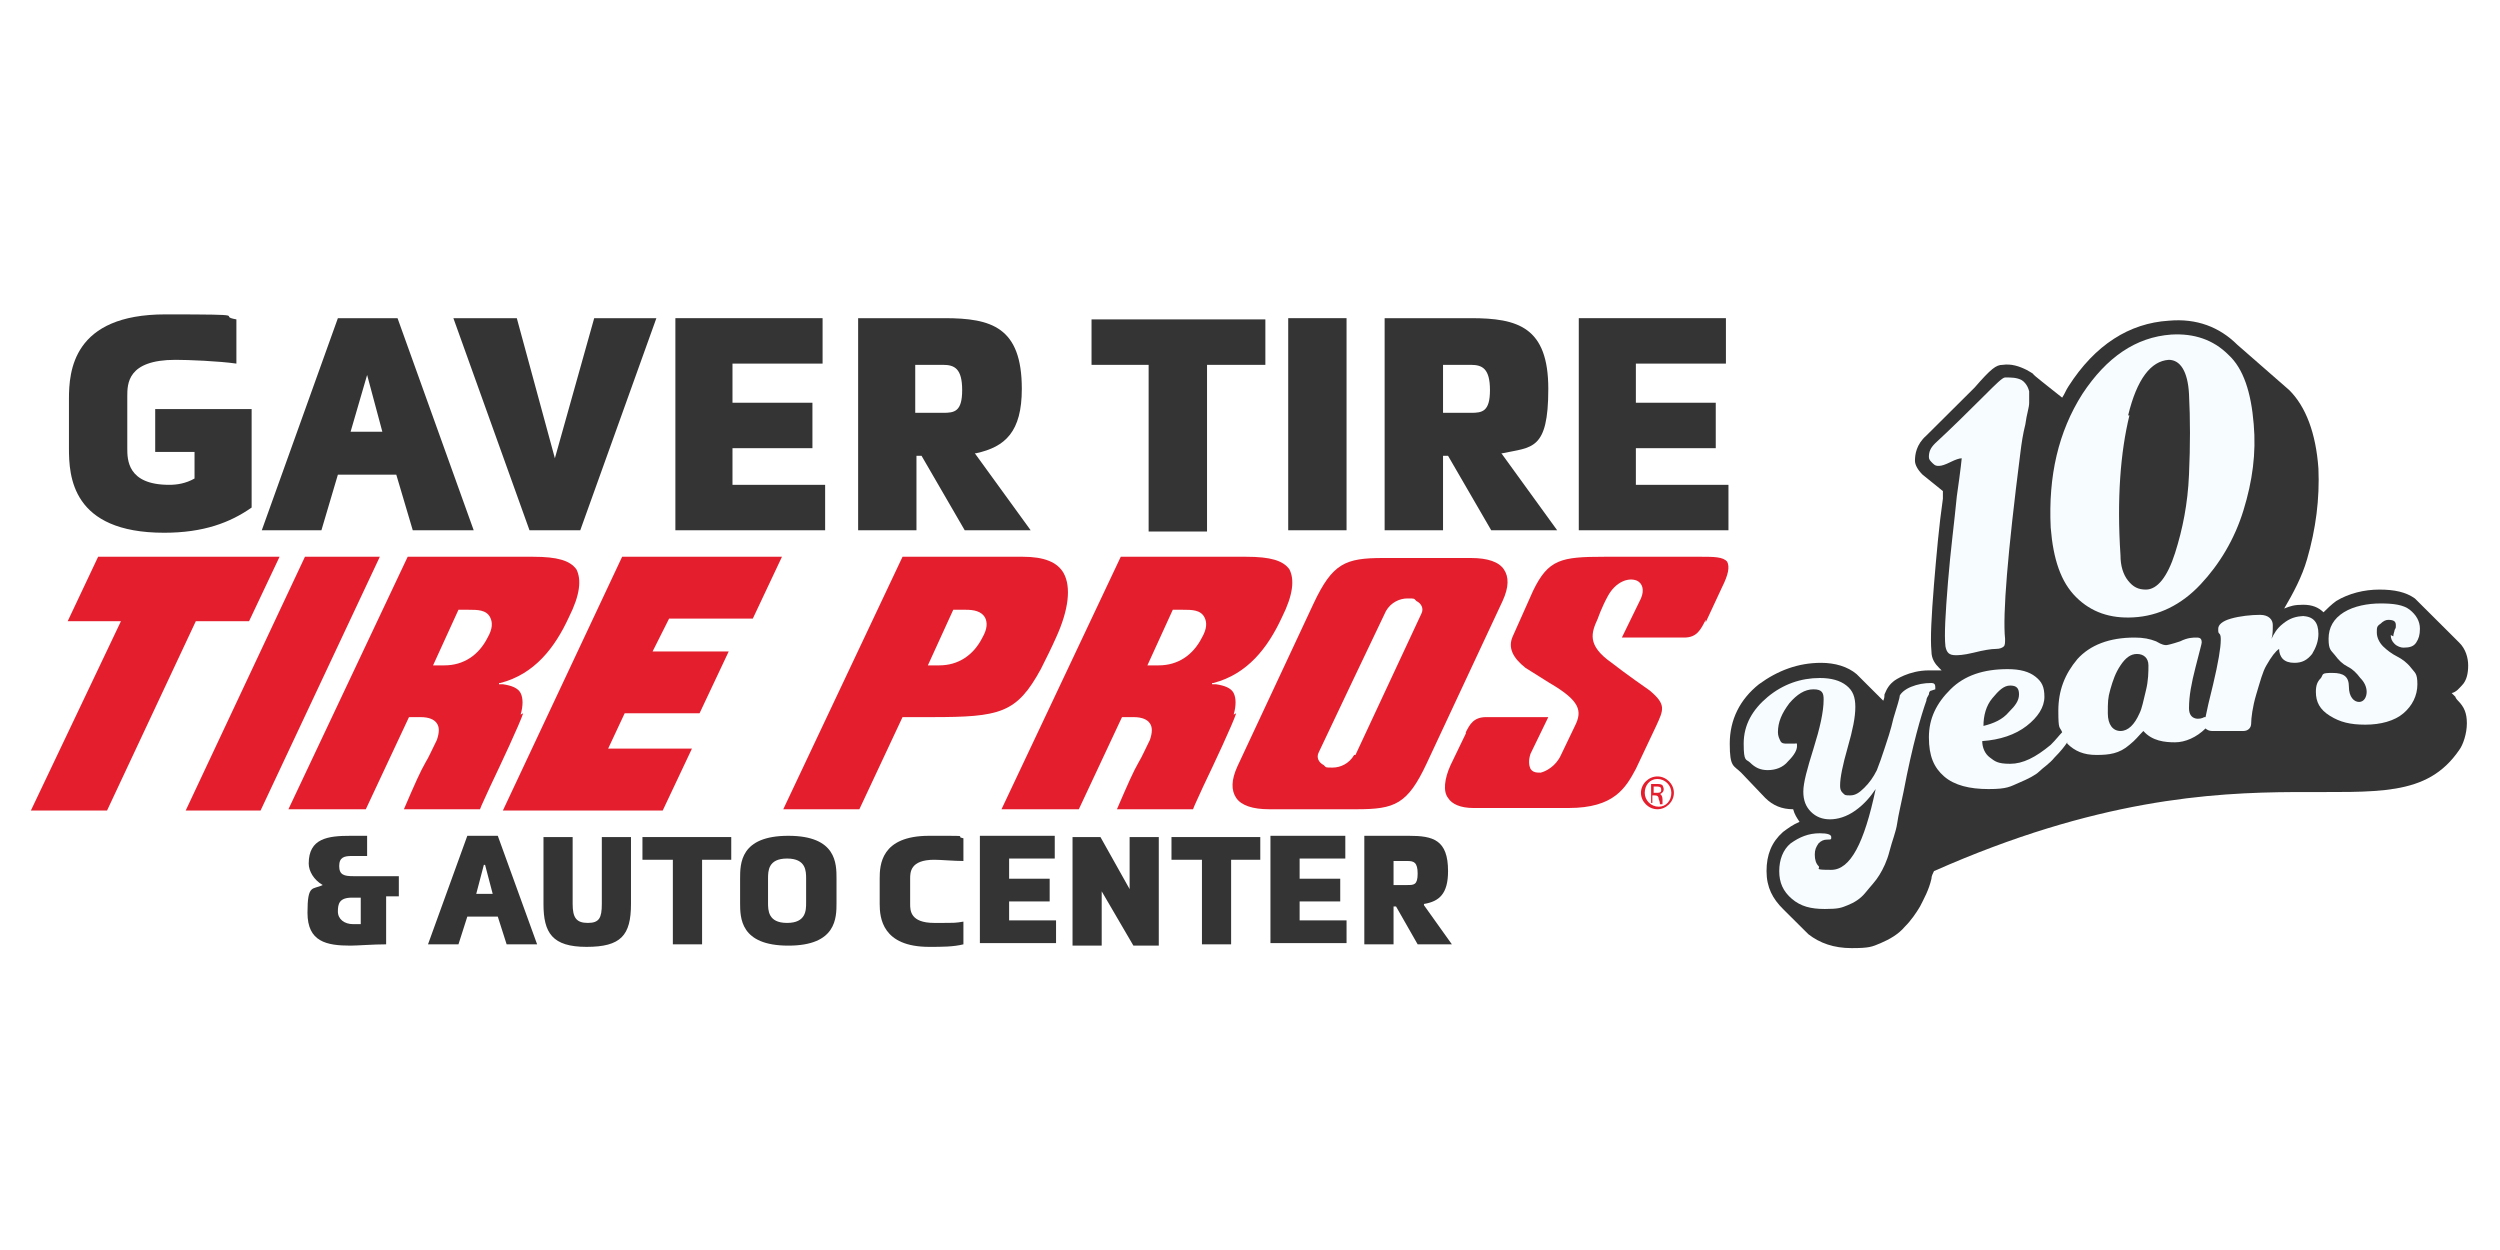
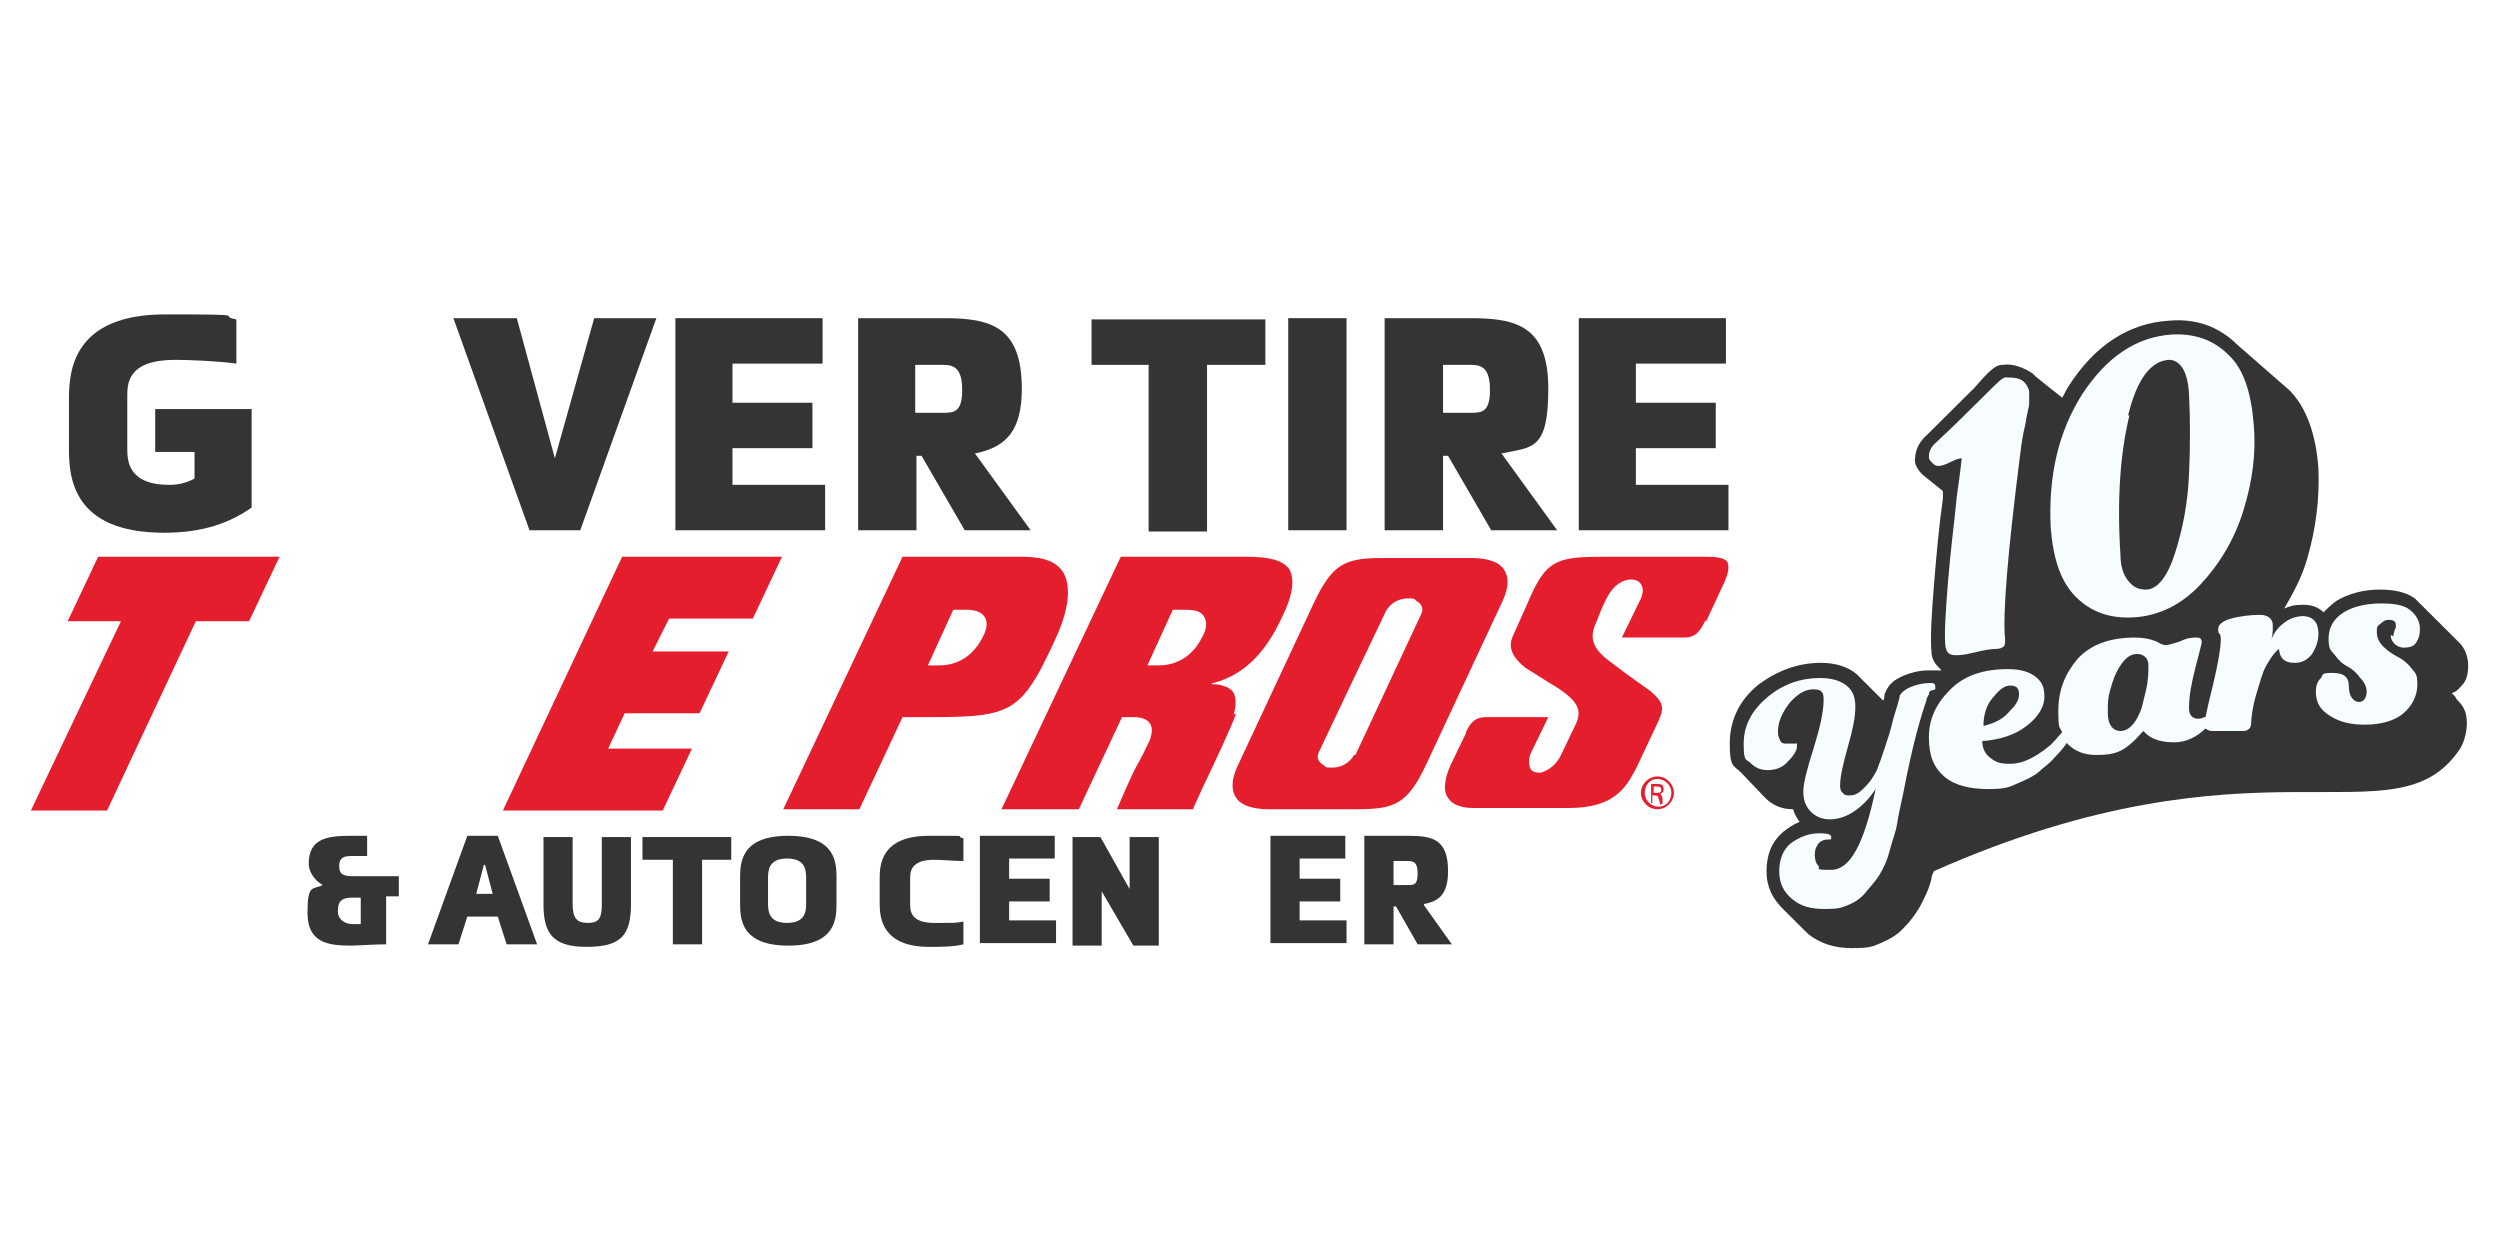
<svg xmlns="http://www.w3.org/2000/svg" width="200" zoomAndPan="magnify" viewBox="0 0 150 75" height="100" preserveAspectRatio="xMidYMid meet" version="1.0">
  <defs>
    <clipPath id="d3a2ed2da5">
      <path d="M 59.027 31.875 L 90.973 31.875 L 90.973 47.734 L 59.027 47.734 Z M 59.027 31.875 " clip-rule="nonzero" />
    </clipPath>
  </defs>
  <rect x="-15" width="180" fill="#ffffff" y="-7.5" height="90" fill-opacity="1" />
  <rect x="-15" width="180" fill="#ffffff" y="-7.5" height="90" fill-opacity="1" />
  <g clip-path="url(#d3a2ed2da5)">
    <path fill="#ffffff" d="M 59.027 31.875 L 90.996 31.875 L 90.996 47.734 L 59.027 47.734 Z M 59.027 31.875 " fill-opacity="1" fill-rule="nonzero" />
  </g>
  <path fill="#e41e2d" d="M 99.219 47.57 L 99.371 47.57 C 99.523 47.57 99.672 47.57 99.672 47.418 C 99.672 47.27 99.672 47.191 99.371 47.191 C 99.066 47.191 99.293 47.191 99.219 47.191 Z M 99.219 48.176 L 99.066 48.176 L 99.066 47.039 C 99.141 47.039 99.219 47.039 99.371 47.039 C 99.523 47.039 99.672 47.039 99.75 47.117 C 99.75 47.117 99.824 47.27 99.824 47.344 C 99.824 47.496 99.75 47.57 99.598 47.648 C 99.672 47.648 99.75 47.797 99.75 47.949 C 99.75 48.102 99.75 48.176 99.75 48.254 L 99.598 48.254 C 99.598 48.254 99.598 48.102 99.523 47.949 C 99.523 47.797 99.445 47.723 99.293 47.723 L 99.141 47.723 L 99.141 48.176 Z M 99.445 46.738 C 98.988 46.738 98.684 47.117 98.684 47.57 C 98.684 48.027 99.066 48.402 99.523 48.402 C 99.977 48.402 100.281 48.027 100.281 47.57 C 100.281 47.117 99.902 46.738 99.445 46.738 Z M 99.445 46.586 C 99.977 46.586 100.434 47.039 100.434 47.57 C 100.434 48.102 99.977 48.555 99.445 48.555 C 98.914 48.555 98.457 48.102 98.457 47.57 C 98.457 47.039 98.914 46.586 99.445 46.586 Z M 99.445 46.586 " fill-opacity="1" fill-rule="nonzero" />
  <path fill="#e41e2d" d="M 63.82 34.391 C 63.438 33.707 62.602 33.406 61.383 33.406 L 54.152 33.406 L 46.996 48.555 L 51.562 48.555 L 54.152 43.027 L 55.902 43.027 C 60.012 43.027 61.004 42.797 62.449 40.148 C 62.828 39.391 63.059 38.934 63.363 38.254 C 64.125 36.586 64.277 35.223 63.82 34.391 Z M 58.945 38.254 C 58.414 39.312 57.5 39.922 56.359 39.922 L 55.672 39.922 L 57.195 36.586 L 57.957 36.586 C 58.414 36.586 58.871 36.664 59.098 37.043 C 59.25 37.344 59.25 37.723 58.945 38.254 Z M 58.945 38.254 " fill-opacity="1" fill-rule="nonzero" />
  <path fill="#e41e2d" d="M 102.34 37.344 L 103.328 35.223 C 103.707 34.465 103.785 34.012 103.633 33.707 C 103.402 33.406 102.793 33.406 102.109 33.406 L 96.25 33.406 C 93.66 33.406 92.898 33.559 91.984 35.449 L 90.766 38.18 C 90.461 38.859 90.766 39.465 91.527 40.07 C 91.527 40.07 92.977 40.98 92.977 40.98 C 94.801 42.043 94.953 42.648 94.496 43.555 L 93.66 45.297 C 93.355 45.98 92.746 46.285 92.441 46.359 C 92.215 46.359 91.984 46.359 91.832 46.133 C 91.758 45.98 91.68 45.676 91.832 45.223 L 92.898 43.027 L 89.168 43.027 C 88.406 43.027 88.18 43.48 87.949 43.934 C 87.949 43.934 87.949 44.012 87.949 44.012 L 87.035 45.906 C 86.656 46.738 86.582 47.496 86.883 47.875 C 87.113 48.254 87.645 48.48 88.406 48.48 L 94.117 48.48 C 96.855 48.48 97.543 47.27 98.152 46.133 C 98.152 46.133 99.371 43.555 99.371 43.555 C 99.824 42.57 99.977 42.27 98.988 41.434 C 98.988 41.434 97.465 40.375 96.703 39.77 C 95.184 38.707 95.488 37.949 95.867 37.117 C 95.867 37.117 96.098 36.438 96.477 35.754 C 96.934 34.922 97.695 34.617 98.227 34.844 C 98.531 34.996 98.684 35.375 98.457 35.906 L 97.312 38.254 L 101.043 38.254 C 101.805 38.254 102.035 37.801 102.34 37.191 " fill-opacity="1" fill-rule="nonzero" />
  <path fill="#e41e2d" d="M 74.02 42.875 C 74.172 42.344 74.172 41.891 74.02 41.586 C 73.867 41.285 73.488 41.133 72.953 41.055 L 72.727 41.055 C 72.727 41.055 72.727 40.98 72.727 40.98 L 72.801 40.98 C 74.855 40.449 76.074 38.859 76.914 37.043 C 77.598 35.68 77.672 34.77 77.367 34.164 C 76.988 33.633 76.227 33.406 74.781 33.406 L 67.246 33.406 L 60.09 48.555 L 64.73 48.555 L 67.32 43.027 L 68.004 43.027 C 68.539 43.027 68.844 43.176 68.996 43.406 C 69.148 43.633 69.148 43.934 68.996 44.391 C 68.691 44.996 68.539 45.375 68.309 45.754 C 68.004 46.285 67.703 46.965 67.016 48.555 L 71.582 48.555 C 71.66 48.328 71.887 47.875 72.191 47.191 C 72.879 45.754 73.945 43.48 74.172 42.797 M 69.527 39.922 L 68.844 39.922 L 70.367 36.586 L 70.977 36.586 C 71.508 36.586 72.039 36.586 72.27 37.043 C 72.422 37.344 72.422 37.723 72.117 38.254 C 71.582 39.312 70.672 39.922 69.527 39.922 " fill-opacity="1" fill-rule="nonzero" />
-   <path fill="#e41e2d" d="M 31.238 42.875 C 31.391 42.344 31.391 41.891 31.238 41.586 C 31.086 41.285 30.703 41.133 30.172 41.055 L 29.941 41.055 C 29.941 41.055 29.941 40.98 29.941 40.98 L 30.02 40.98 C 32.074 40.449 33.293 38.859 34.129 37.043 C 34.816 35.68 34.891 34.77 34.586 34.164 C 34.207 33.633 33.445 33.406 32 33.406 L 24.461 33.406 L 17.305 48.555 L 21.949 48.555 L 24.539 43.027 L 25.223 43.027 C 25.758 43.027 26.062 43.176 26.215 43.406 C 26.367 43.633 26.367 43.934 26.215 44.391 C 25.91 44.996 25.758 45.375 25.527 45.754 C 25.223 46.285 24.918 46.965 24.234 48.555 L 28.801 48.555 C 28.879 48.328 29.105 47.875 29.41 47.191 C 30.094 45.754 31.16 43.48 31.391 42.797 M 26.668 39.922 L 25.984 39.922 L 27.508 36.586 L 28.117 36.586 C 28.648 36.586 29.184 36.586 29.41 37.043 C 29.562 37.344 29.562 37.723 29.258 38.254 C 28.727 39.312 27.812 39.922 26.668 39.922 " fill-opacity="1" fill-rule="nonzero" />
  <path fill="#e41e2d" d="M 14.945 37.27 L 16.773 33.406 L 5.887 33.406 L 4.062 37.27 L 7.258 37.27 L 1.852 48.633 L 6.422 48.633 L 11.75 37.27 Z M 14.945 37.27 " fill-opacity="1" fill-rule="nonzero" />
-   <path fill="#e41e2d" d="M 18.297 33.406 L 11.141 48.633 L 15.633 48.633 L 22.789 33.406 Z M 18.297 33.406 " fill-opacity="1" fill-rule="nonzero" />
  <path fill="#e41e2d" d="M 37.328 33.406 L 30.172 48.633 L 39.762 48.633 L 41.516 44.918 L 36.488 44.918 L 37.48 42.797 L 41.973 42.797 L 43.723 39.086 L 39.156 39.086 L 40.145 37.117 L 45.168 37.117 L 46.918 33.406 Z M 37.328 33.406 " fill-opacity="1" fill-rule="nonzero" />
  <path fill="#e41e2d" d="M 90.234 34.164 C 89.93 33.707 89.246 33.48 88.254 33.48 L 83.004 33.48 C 80.719 33.48 79.957 33.785 78.816 36.207 L 74.246 45.98 C 73.867 46.812 73.867 47.418 74.172 47.875 C 74.477 48.328 75.16 48.555 76.152 48.555 L 81.402 48.555 C 83.688 48.555 84.449 48.254 85.59 45.828 L 90.156 36.059 C 90.539 35.223 90.539 34.617 90.234 34.164 Z M 81.25 45.297 C 80.945 45.828 80.414 46.055 79.957 46.055 C 79.5 46.055 79.578 46.055 79.426 45.906 C 79.121 45.754 78.969 45.449 79.121 45.148 L 81.098 40.98 L 83.156 36.664 C 83.461 36.133 83.992 35.906 84.449 35.906 C 84.906 35.906 84.828 35.906 84.98 36.059 C 85.285 36.207 85.438 36.512 85.285 36.816 L 81.328 45.297 Z M 81.25 45.297 " fill-opacity="1" fill-rule="nonzero" />
  <path fill="#343435" d="M 11.672 28.859 L 11.672 27.117 L 9.312 27.117 L 9.312 24.543 L 15.098 24.543 L 15.098 30.453 C 13.805 31.359 12.207 31.965 9.848 31.965 C 4.289 31.965 4.137 28.559 4.137 26.891 L 4.137 23.938 C 4.137 22.27 4.367 18.863 9.922 18.863 C 15.48 18.863 12.891 18.938 14.184 19.164 L 14.184 21.816 C 13.121 21.664 11.293 21.59 10.531 21.59 C 7.637 21.59 7.637 23.027 7.637 23.785 L 7.637 26.891 C 7.637 27.574 7.637 29.09 10.152 29.09 C 10.609 29.09 11.141 29.012 11.672 28.711 Z M 11.672 28.859 " fill-opacity="1" fill-rule="nonzero" />
-   <path fill="#343435" d="M 28.344 31.816 L 24.766 31.816 L 23.777 28.48 L 20.273 28.48 L 19.285 31.816 L 15.707 31.816 L 20.273 19.09 L 23.852 19.09 L 28.422 31.816 Z M 22.027 22.496 L 21.035 25.906 L 22.941 25.906 Z M 22.027 22.496 " fill-opacity="1" fill-rule="nonzero" />
  <path fill="#343435" d="M 31.008 19.09 L 33.293 27.496 L 35.652 19.09 L 39.383 19.09 L 34.816 31.816 L 31.77 31.816 L 27.203 19.09 Z M 31.008 19.09 " fill-opacity="1" fill-rule="nonzero" />
  <path fill="#343435" d="M 40.523 31.816 L 40.523 19.09 L 49.355 19.09 L 49.355 21.816 L 43.949 21.816 L 43.949 24.164 L 48.746 24.164 L 48.746 26.891 L 43.949 26.891 L 43.949 29.09 L 49.508 29.09 L 49.508 31.816 Z M 40.523 31.816 " fill-opacity="1" fill-rule="nonzero" />
  <path fill="#343435" d="M 58.488 27.195 L 61.84 31.816 L 57.883 31.816 L 55.293 27.348 L 54.988 27.348 L 54.988 31.816 L 51.488 31.816 L 51.488 19.09 L 56.664 19.09 C 59.48 19.09 61.309 19.621 61.309 23.332 C 61.309 25.906 60.316 26.816 58.566 27.195 Z M 56.586 24.77 C 57.273 24.77 57.73 24.695 57.73 23.406 C 57.73 22.117 57.273 21.891 56.586 21.891 L 54.914 21.891 L 54.914 24.77 Z M 56.586 24.77 " fill-opacity="1" fill-rule="nonzero" />
  <path fill="#343435" d="M 68.996 21.891 L 65.492 21.891 L 65.492 19.164 L 75.922 19.164 L 75.922 21.891 L 72.422 21.891 L 72.422 31.891 L 68.918 31.891 L 68.918 21.891 Z M 68.996 21.891 " fill-opacity="1" fill-rule="nonzero" />
  <path fill="#343435" d="M 77.293 19.09 L 80.793 19.09 L 80.793 31.816 L 77.293 31.816 Z M 77.293 19.09 " fill-opacity="1" fill-rule="nonzero" />
  <path fill="#343435" d="M 90.082 27.195 L 93.43 31.816 L 89.473 31.816 L 86.883 27.348 L 86.582 27.348 L 86.582 31.816 L 83.078 31.816 L 83.078 19.09 L 88.254 19.09 C 91.07 19.09 92.898 19.621 92.898 23.332 C 92.898 27.043 91.91 26.816 90.156 27.195 Z M 88.254 24.77 C 88.941 24.77 89.398 24.695 89.398 23.406 C 89.398 22.117 88.941 21.891 88.254 21.891 L 86.582 21.891 L 86.582 24.77 Z M 88.254 24.77 " fill-opacity="1" fill-rule="nonzero" />
  <path fill="#343435" d="M 94.727 31.816 L 94.727 19.09 L 103.555 19.09 L 103.555 21.816 L 98.152 21.816 L 98.152 24.164 L 102.945 24.164 L 102.945 26.891 L 98.152 26.891 L 98.152 29.09 L 103.707 29.09 L 103.707 31.816 Z M 94.727 31.816 " fill-opacity="1" fill-rule="nonzero" />
  <path fill="#343435" d="M 23.168 53.859 L 23.168 56.66 C 22.406 56.66 21.418 56.738 21.035 56.738 C 19.59 56.738 18.449 56.508 18.449 54.766 C 18.449 53.023 18.754 53.402 19.363 53.102 C 18.828 52.797 18.523 52.266 18.523 51.812 C 18.523 50.297 19.668 50.148 21.035 50.148 L 22.027 50.148 L 22.027 51.359 L 21.113 51.359 C 20.656 51.359 20.352 51.434 20.352 51.965 C 20.352 52.496 20.656 52.57 21.188 52.57 L 23.93 52.57 L 23.93 53.781 L 23.168 53.781 Z M 21.57 53.859 L 21.113 53.859 C 20.352 53.859 20.273 54.238 20.273 54.691 C 20.273 55.145 20.656 55.449 21.188 55.449 C 21.723 55.449 21.492 55.449 21.645 55.449 L 21.645 53.859 Z M 21.57 53.859 " fill-opacity="1" fill-rule="nonzero" />
  <path fill="#343435" d="M 32.227 56.66 L 30.398 56.66 L 29.867 54.996 L 28.039 54.996 L 27.508 56.66 L 25.68 56.66 L 28.039 50.148 L 29.867 50.148 Z M 29.031 51.891 L 28.574 53.633 L 29.562 53.633 L 29.105 51.891 Z M 29.031 51.891 " fill-opacity="1" fill-rule="nonzero" />
  <path fill="#343435" d="M 37.859 54.238 C 37.859 56.129 37.25 56.812 35.195 56.812 C 33.141 56.812 32.609 55.98 32.609 54.238 L 32.609 50.223 L 34.359 50.223 L 34.359 54.238 C 34.359 55.07 34.586 55.375 35.273 55.375 C 35.957 55.375 36.109 55.07 36.109 54.238 L 36.109 50.223 L 37.859 50.223 Z M 37.859 54.238 " fill-opacity="1" fill-rule="nonzero" />
  <path fill="#343435" d="M 40.297 51.586 L 38.547 51.586 L 38.547 50.223 L 43.875 50.223 L 43.875 51.586 L 42.125 51.586 L 42.125 56.66 L 40.371 56.66 L 40.371 51.586 Z M 40.297 51.586 " fill-opacity="1" fill-rule="nonzero" />
  <path fill="#343435" d="M 50.191 54.16 C 50.191 55.07 50.191 56.738 47.301 56.738 C 44.406 56.738 44.406 55.07 44.406 54.16 L 44.406 52.723 C 44.406 51.812 44.406 50.148 47.301 50.148 C 50.191 50.148 50.191 51.812 50.191 52.723 Z M 48.367 52.723 C 48.367 52.266 48.367 51.512 47.223 51.512 C 46.082 51.512 46.082 52.266 46.082 52.723 L 46.082 54.16 C 46.082 54.617 46.082 55.375 47.223 55.375 C 48.367 55.375 48.367 54.617 48.367 54.16 Z M 48.367 52.723 " fill-opacity="1" fill-rule="nonzero" />
  <path fill="#343435" d="M 54.609 54.238 C 54.609 54.617 54.609 55.375 56.055 55.375 C 57.5 55.375 57.273 55.375 57.805 55.297 L 57.805 56.66 C 57.195 56.812 56.512 56.812 55.75 56.812 C 52.934 56.812 52.781 55.07 52.781 54.238 L 52.781 52.723 C 52.781 51.891 52.855 50.148 55.75 50.148 C 58.641 50.148 57.121 50.148 57.805 50.297 L 57.805 51.66 C 57.273 51.66 56.434 51.586 56.055 51.586 C 54.609 51.586 54.609 52.344 54.609 52.723 L 54.609 54.312 Z M 54.609 54.238 " fill-opacity="1" fill-rule="nonzero" />
  <path fill="#343435" d="M 58.793 56.66 L 58.793 50.148 L 63.285 50.148 L 63.285 51.512 L 60.547 51.512 L 60.547 52.723 L 62.98 52.723 L 62.98 54.086 L 60.547 54.086 L 60.547 55.223 L 63.363 55.223 L 63.363 56.586 L 58.793 56.586 Z M 58.793 56.66 " fill-opacity="1" fill-rule="nonzero" />
  <path fill="#343435" d="M 67.777 53.48 L 67.777 50.223 L 69.527 50.223 L 69.527 56.738 L 68.004 56.738 L 66.102 53.48 L 66.102 56.738 L 64.352 56.738 L 64.352 50.223 L 66.027 50.223 L 67.852 53.48 Z M 67.777 53.48 " fill-opacity="1" fill-rule="nonzero" />
-   <path fill="#343435" d="M 72.039 51.586 L 70.289 51.586 L 70.289 50.223 L 75.617 50.223 L 75.617 51.586 L 73.867 51.586 L 73.867 56.66 L 72.117 56.66 L 72.117 51.586 Z M 72.039 51.586 " fill-opacity="1" fill-rule="nonzero" />
  <path fill="#343435" d="M 76.227 56.66 L 76.227 50.148 L 80.719 50.148 L 80.719 51.512 L 77.977 51.512 L 77.977 52.723 L 80.414 52.723 L 80.414 54.086 L 77.977 54.086 L 77.977 55.223 L 80.793 55.223 L 80.793 56.586 L 76.227 56.586 Z M 76.227 56.66 " fill-opacity="1" fill-rule="nonzero" />
  <path fill="#343435" d="M 85.438 54.312 L 87.113 56.66 L 85.059 56.66 L 83.762 54.387 L 83.613 54.387 L 83.613 56.66 L 81.859 56.66 L 81.859 50.148 L 84.523 50.148 C 85.973 50.148 86.883 50.375 86.883 52.266 C 86.883 53.633 86.352 54.086 85.438 54.238 Z M 84.449 53.102 C 84.828 53.102 85.059 53.102 85.059 52.418 C 85.059 51.738 84.828 51.66 84.449 51.66 L 83.613 51.66 L 83.613 53.102 Z M 84.449 53.102 " fill-opacity="1" fill-rule="nonzero" />
  <path fill="#343435" d="M 147.102 41.586 C 147.402 41.512 147.555 41.285 147.707 41.133 C 148.012 40.828 148.09 40.375 148.09 39.922 C 148.09 39.465 147.938 38.934 147.555 38.559 L 145.273 36.285 C 145.273 36.285 145.043 36.059 144.891 35.906 C 144.359 35.527 143.676 35.375 142.762 35.375 C 141.848 35.375 140.934 35.602 140.172 36.059 C 139.867 36.285 139.641 36.512 139.41 36.738 C 139.105 36.438 138.727 36.285 138.191 36.285 C 137.66 36.285 137.434 36.359 137.051 36.512 C 137.586 35.602 138.117 34.617 138.422 33.559 C 138.953 31.738 139.184 29.922 139.105 28.102 C 138.953 25.98 138.344 24.391 137.355 23.406 L 134.234 20.68 C 133.168 19.621 131.797 19.09 130.125 19.242 C 127.766 19.391 125.707 20.68 124.109 23.18 C 123.957 23.406 123.883 23.633 123.73 23.859 C 122.891 23.18 121.977 22.496 121.977 22.422 C 121.977 22.422 121.75 22.27 121.598 22.195 C 121.141 21.969 120.684 21.816 120.152 21.891 C 119.77 21.891 119.465 22.117 118.477 23.254 C 117.488 24.238 116.496 25.227 115.582 26.133 C 114.977 26.664 114.898 27.27 114.898 27.648 C 114.898 27.875 115.051 28.18 115.355 28.48 L 116.574 29.465 C 116.574 29.617 116.574 29.77 116.574 29.922 C 116.344 31.512 116.191 33.254 116.039 35.07 C 115.887 36.965 115.812 38.328 115.887 39.086 C 115.887 39.543 116.117 39.844 116.344 40.07 C 116.344 40.07 116.344 40.07 116.496 40.223 C 116.191 40.223 115.887 40.223 115.734 40.223 C 114.52 40.223 113.68 40.828 113.68 40.828 C 113.375 41.055 113.223 41.285 113.07 41.664 C 113.07 41.738 113.07 41.891 112.996 42.043 C 112.996 42.043 111.551 40.602 111.398 40.449 C 110.863 39.996 110.102 39.77 109.266 39.77 C 107.895 39.77 106.676 40.223 105.535 41.055 C 104.395 41.965 103.785 43.176 103.785 44.617 C 103.785 46.055 104.012 45.906 104.469 46.359 L 105.914 47.875 C 106.371 48.328 106.906 48.555 107.59 48.555 C 107.668 48.859 107.82 49.086 107.973 49.312 C 107.59 49.465 107.285 49.691 106.98 49.918 C 106.297 50.523 105.992 51.281 105.992 52.266 C 105.992 53.254 106.371 53.934 106.98 54.539 L 108.504 56.055 C 109.188 56.586 110.027 56.887 111.094 56.887 C 112.16 56.887 112.309 56.812 112.844 56.586 C 113.375 56.359 113.91 56.055 114.289 55.602 C 114.672 55.223 114.977 54.766 115.203 54.387 C 115.43 53.934 115.734 53.402 115.887 52.723 C 115.887 52.57 115.965 52.418 116.039 52.266 C 135.527 43.633 143.676 50.676 147.555 44.996 C 147.785 44.691 148.012 44.012 148.012 43.406 C 148.012 42.797 147.859 42.422 147.48 42.043 C 147.48 42.043 147.328 41.891 147.328 41.812 Z M 147.102 41.586 " fill-opacity="1" fill-rule="nonzero" />
  <path fill="#f7fcfe" d="M 124.566 35.828 C 125.48 36.738 126.621 37.117 127.992 37.043 C 129.516 36.965 130.887 36.285 132.027 35.07 C 133.168 33.859 134.082 32.344 134.613 30.602 C 135.148 28.859 135.375 27.195 135.223 25.453 C 135.07 23.559 134.613 22.117 133.703 21.285 C 132.789 20.375 131.645 19.996 130.277 20.074 C 128.145 20.227 126.395 21.438 124.945 23.633 C 123.5 25.906 122.891 28.559 123.043 31.664 C 123.195 33.559 123.652 34.922 124.566 35.828 Z M 127.688 24.922 C 128.219 22.727 129.059 21.664 130.125 21.59 C 130.809 21.59 131.266 22.27 131.34 23.633 C 131.418 25.148 131.418 26.738 131.34 28.48 C 131.266 30.223 130.961 31.738 130.504 33.18 C 130.047 34.617 129.438 35.375 128.754 35.375 C 128.297 35.375 127.992 35.223 127.688 34.844 C 127.383 34.465 127.23 33.938 127.23 33.328 C 127.004 29.922 127.23 27.117 127.766 24.922 Z M 127.688 24.922 " fill-opacity="1" fill-rule="nonzero" />
  <path fill="#f7fcfe" d="M 143.445 38.102 C 143.445 38.328 143.523 38.48 143.676 38.633 C 143.828 38.785 144.055 38.859 144.207 38.859 C 144.586 38.859 144.816 38.785 144.969 38.559 C 145.121 38.328 145.195 38.102 145.195 37.723 C 145.195 37.27 144.969 36.891 144.586 36.586 C 144.207 36.285 143.598 36.207 142.836 36.207 C 142.074 36.207 141.238 36.359 140.629 36.738 C 140.02 37.117 139.715 37.648 139.715 38.328 C 139.715 39.012 139.867 39.012 140.098 39.312 C 140.324 39.617 140.555 39.844 140.855 39.996 C 141.16 40.148 141.391 40.375 141.617 40.68 C 141.848 40.906 142 41.207 142 41.512 C 142 41.812 141.848 42.117 141.543 42.117 C 141.238 42.117 140.934 41.812 140.934 41.207 C 140.934 40.602 140.629 40.375 139.945 40.375 C 139.258 40.375 139.41 40.449 139.258 40.68 C 139.031 40.906 138.953 41.133 138.953 41.512 C 138.953 42.117 139.184 42.57 139.793 42.949 C 140.402 43.328 141.008 43.48 141.922 43.48 C 142.836 43.48 143.676 43.254 144.207 42.797 C 144.738 42.344 145.043 41.738 145.043 41.055 C 145.043 40.375 144.891 40.375 144.664 40.07 C 144.434 39.77 144.129 39.543 143.828 39.391 C 143.523 39.238 143.219 39.012 142.988 38.785 C 142.762 38.559 142.609 38.254 142.609 37.949 C 142.609 37.648 142.609 37.57 142.836 37.422 C 142.988 37.27 143.141 37.191 143.293 37.191 C 143.598 37.191 143.75 37.27 143.75 37.496 C 143.75 37.723 143.75 37.648 143.676 37.801 C 143.676 37.875 143.598 38.027 143.598 38.18 Z M 143.445 38.102 " fill-opacity="1" fill-rule="nonzero" />
  <path fill="#f7fcfe" d="M 138.27 36.965 C 137.734 36.965 137.355 37.117 136.977 37.422 C 136.594 37.723 136.441 38.027 136.289 38.328 C 136.367 38.102 136.367 37.801 136.367 37.496 C 136.367 37.191 136.137 36.891 135.605 36.891 C 135.07 36.891 134.387 36.965 133.855 37.117 C 133.32 37.27 133.094 37.496 133.094 37.723 C 133.094 37.949 133.094 37.949 133.168 38.027 C 133.246 38.102 133.246 38.254 133.246 38.406 C 133.246 38.859 133.094 39.77 132.789 41.055 C 132.559 41.965 132.406 42.648 132.332 43.027 C 132.332 43.027 132.254 43.027 132.254 43.027 C 132.027 43.176 131.34 43.254 131.34 42.496 C 131.34 41.738 131.492 40.98 131.723 40.07 C 131.949 39.164 132.102 38.633 132.102 38.559 C 132.102 38.328 132.027 38.254 131.797 38.254 C 131.57 38.254 131.266 38.254 130.809 38.48 C 130.352 38.633 130.047 38.707 129.973 38.707 C 129.895 38.707 129.742 38.707 129.363 38.48 C 128.98 38.328 128.602 38.254 128.07 38.254 C 126.547 38.254 125.402 38.707 124.645 39.543 C 123.883 40.449 123.5 41.434 123.5 42.648 C 123.5 43.859 123.578 43.555 123.73 43.934 C 123.578 44.086 123.348 44.391 123.043 44.691 C 122.129 45.449 121.371 45.828 120.609 45.828 C 119.848 45.828 119.695 45.676 119.391 45.449 C 119.086 45.223 118.934 44.844 118.934 44.465 C 120 44.391 120.914 44.086 121.598 43.555 C 122.281 43.027 122.664 42.422 122.664 41.812 C 122.664 41.207 122.512 40.906 122.129 40.602 C 121.75 40.301 121.219 40.148 120.457 40.148 C 119.008 40.148 117.867 40.527 117.031 41.359 C 116.191 42.191 115.734 43.102 115.734 44.238 C 115.734 45.375 116.039 46.055 116.648 46.586 C 117.258 47.117 118.172 47.344 119.312 47.344 C 120.457 47.344 120.609 47.191 121.141 46.965 C 121.676 46.738 122.129 46.512 122.359 46.285 C 122.586 46.055 122.969 45.828 123.273 45.449 C 123.652 45.07 123.883 44.77 124.035 44.539 C 124.035 44.539 124.035 44.539 124.035 44.617 C 124.492 45.07 125.023 45.297 125.785 45.297 C 126.547 45.297 127.156 45.223 127.766 44.691 C 128.145 44.391 128.297 44.164 128.602 43.859 C 129.133 44.465 129.895 44.539 130.504 44.539 C 131.113 44.539 131.797 44.238 132.332 43.707 C 132.406 43.785 132.559 43.859 132.711 43.859 C 132.863 43.859 133.094 43.859 133.551 43.859 C 134.008 43.859 134.387 43.859 134.613 43.859 C 134.844 43.859 135.07 43.707 135.07 43.406 C 135.07 43.102 135.148 42.422 135.375 41.664 C 135.605 40.906 135.758 40.301 135.984 39.922 C 136.289 39.391 136.52 39.086 136.746 38.934 C 136.746 39.164 136.824 39.391 136.977 39.543 C 137.129 39.691 137.355 39.77 137.66 39.77 C 138.117 39.77 138.422 39.617 138.727 39.238 C 138.953 38.859 139.105 38.48 139.105 38.027 C 139.105 37.344 138.801 36.965 138.117 36.965 Z M 119.543 41.891 C 119.922 41.434 120.227 41.133 120.609 41.133 C 120.988 41.133 121.141 41.285 121.141 41.664 C 121.141 42.043 120.914 42.344 120.531 42.723 C 120.152 43.176 119.617 43.406 119.008 43.555 C 119.008 42.949 119.16 42.344 119.543 41.891 Z M 128.754 41.434 C 128.602 42.043 128.523 42.496 128.371 42.797 C 128.07 43.48 127.688 43.859 127.23 43.859 C 126.773 43.859 126.469 43.48 126.469 42.797 C 126.469 42.117 126.469 41.891 126.621 41.359 C 126.773 40.828 126.926 40.375 127.23 39.922 C 127.535 39.465 127.84 39.238 128.219 39.238 C 128.602 39.238 128.906 39.465 128.906 39.922 C 128.906 40.301 128.906 40.828 128.754 41.434 Z M 128.754 41.434 " fill-opacity="1" fill-rule="nonzero" />
  <path fill="#f7fcfe" d="M 116.117 41.359 C 116.117 41.359 116.117 41.207 116.117 41.207 C 116.117 41.055 116.039 40.98 115.887 40.98 C 115.43 40.98 115.051 41.055 114.672 41.207 C 114.289 41.359 114.062 41.586 113.984 41.738 C 113.984 41.891 113.832 42.344 113.605 43.102 C 113.453 43.785 113.223 44.465 113.07 44.918 C 112.918 45.375 112.766 45.828 112.613 46.207 C 112.387 46.66 112.16 46.965 111.855 47.27 C 111.551 47.57 111.32 47.723 111.016 47.723 C 110.711 47.723 110.711 47.723 110.559 47.57 C 110.406 47.418 110.406 47.27 110.406 47.117 C 110.406 46.66 110.559 45.906 110.863 44.844 C 111.168 43.785 111.32 43.027 111.32 42.422 C 111.32 41.812 111.168 41.434 110.789 41.133 C 110.406 40.828 109.875 40.68 109.188 40.68 C 108.047 40.68 106.98 41.055 106.066 41.812 C 105.156 42.57 104.621 43.48 104.621 44.617 C 104.621 45.754 104.773 45.527 105.004 45.754 C 105.309 46.055 105.613 46.207 106.066 46.207 C 106.523 46.207 106.98 46.055 107.285 45.676 C 107.668 45.297 107.82 44.996 107.82 44.77 C 107.82 44.539 107.82 44.617 107.668 44.617 C 107.516 44.617 107.59 44.617 107.438 44.617 C 107.285 44.617 107.285 44.617 107.211 44.617 C 107.059 44.617 106.906 44.617 106.828 44.465 C 106.754 44.312 106.676 44.164 106.676 43.934 C 106.676 43.328 106.906 42.797 107.363 42.191 C 107.82 41.664 108.277 41.359 108.809 41.359 C 109.34 41.359 109.418 41.586 109.418 41.965 C 109.418 42.723 109.188 43.707 108.809 44.918 C 108.43 46.133 108.199 46.965 108.199 47.496 C 108.199 48.027 108.352 48.402 108.656 48.707 C 108.961 49.012 109.34 49.16 109.797 49.16 C 110.254 49.16 110.789 49.012 111.32 48.633 C 111.855 48.254 112.234 47.797 112.539 47.344 C 111.855 50.602 111.016 52.191 109.875 52.191 C 108.734 52.191 109.266 52.117 109.113 51.965 C 108.961 51.812 108.887 51.586 108.887 51.281 C 108.887 50.98 108.961 50.828 109.113 50.602 C 109.266 50.449 109.418 50.375 109.645 50.375 C 109.875 50.375 109.875 50.375 109.875 50.223 C 109.875 50.07 109.645 49.996 109.188 49.996 C 108.504 49.996 107.973 50.223 107.438 50.602 C 106.98 50.98 106.754 51.586 106.754 52.266 C 106.754 52.949 106.98 53.48 107.516 53.934 C 108.047 54.387 108.656 54.539 109.492 54.539 C 110.332 54.539 110.484 54.465 110.863 54.312 C 111.246 54.16 111.625 53.934 111.93 53.555 C 112.234 53.176 112.539 52.875 112.766 52.496 C 112.996 52.117 113.223 51.66 113.375 51.055 C 113.527 50.449 113.758 49.918 113.832 49.391 C 113.91 48.859 114.062 48.254 114.215 47.496 C 114.746 44.691 115.281 42.875 115.582 42.043 C 115.582 41.891 115.66 41.812 115.734 41.664 C 115.734 41.512 115.812 41.434 115.887 41.434 Z M 116.117 41.359 " fill-opacity="1" fill-rule="nonzero" />
  <path fill="#f7fcfe" d="M 117.715 27.496 C 117.562 27.496 117.336 27.574 117.031 27.723 C 116.727 27.875 116.496 27.953 116.344 27.953 C 116.191 27.953 116.117 27.953 115.965 27.801 C 115.812 27.648 115.734 27.574 115.734 27.422 C 115.734 27.117 115.812 26.891 116.117 26.59 C 117.105 25.68 118.098 24.695 119.086 23.711 C 119.77 23.027 120.152 22.648 120.305 22.648 C 120.684 22.648 120.988 22.648 121.293 22.801 C 121.523 22.953 121.676 23.18 121.75 23.484 C 121.75 23.633 121.75 23.859 121.75 24.164 C 121.75 24.469 121.598 24.848 121.523 25.453 C 121.371 26.059 121.293 26.59 121.219 27.195 C 120.457 33.18 120.152 36.891 120.305 38.328 C 120.305 38.559 120.305 38.707 120.227 38.785 C 120.152 38.859 120 38.934 119.77 38.934 C 119.465 38.934 119.008 39.012 118.402 39.164 C 117.793 39.312 117.488 39.312 117.336 39.312 C 116.953 39.312 116.801 39.164 116.727 38.785 C 116.648 38.102 116.727 36.816 116.879 34.922 C 117.031 33.027 117.258 31.359 117.41 29.77 C 117.641 28.18 117.715 27.422 117.715 27.348 Z M 117.715 27.496 " fill-opacity="1" fill-rule="nonzero" />
</svg>